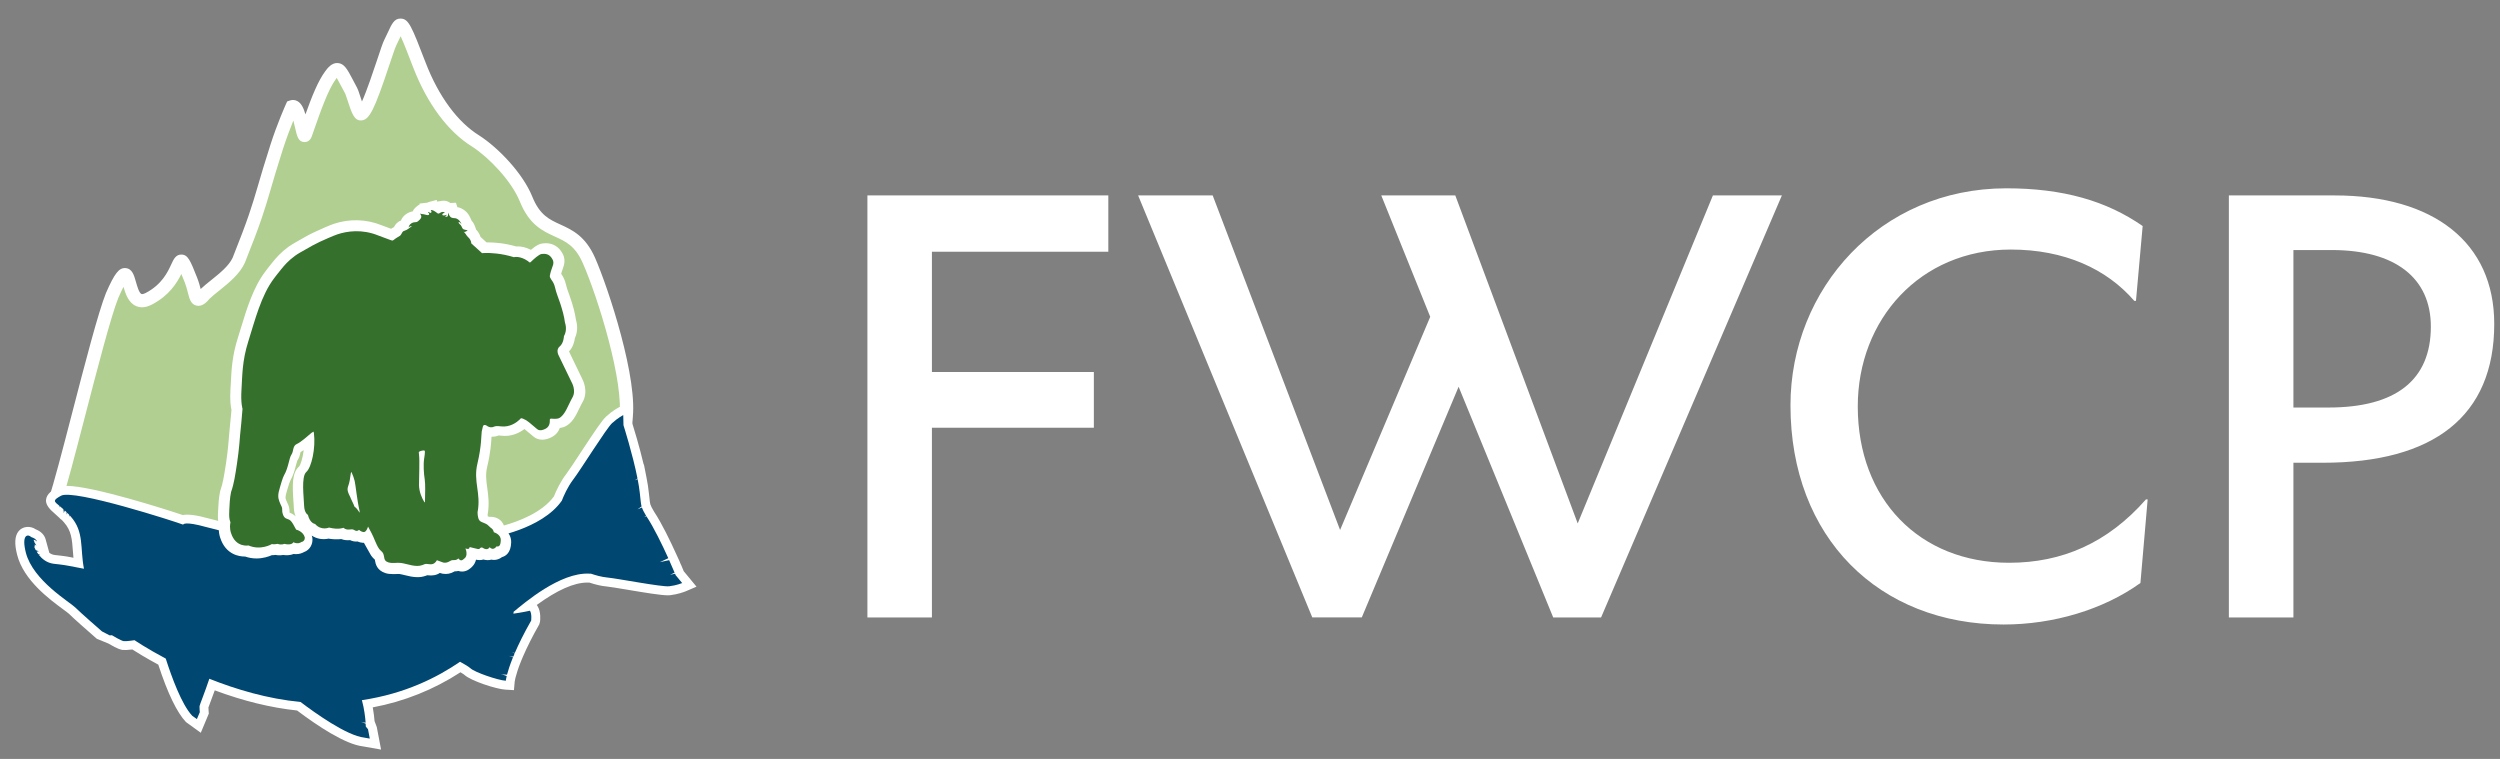
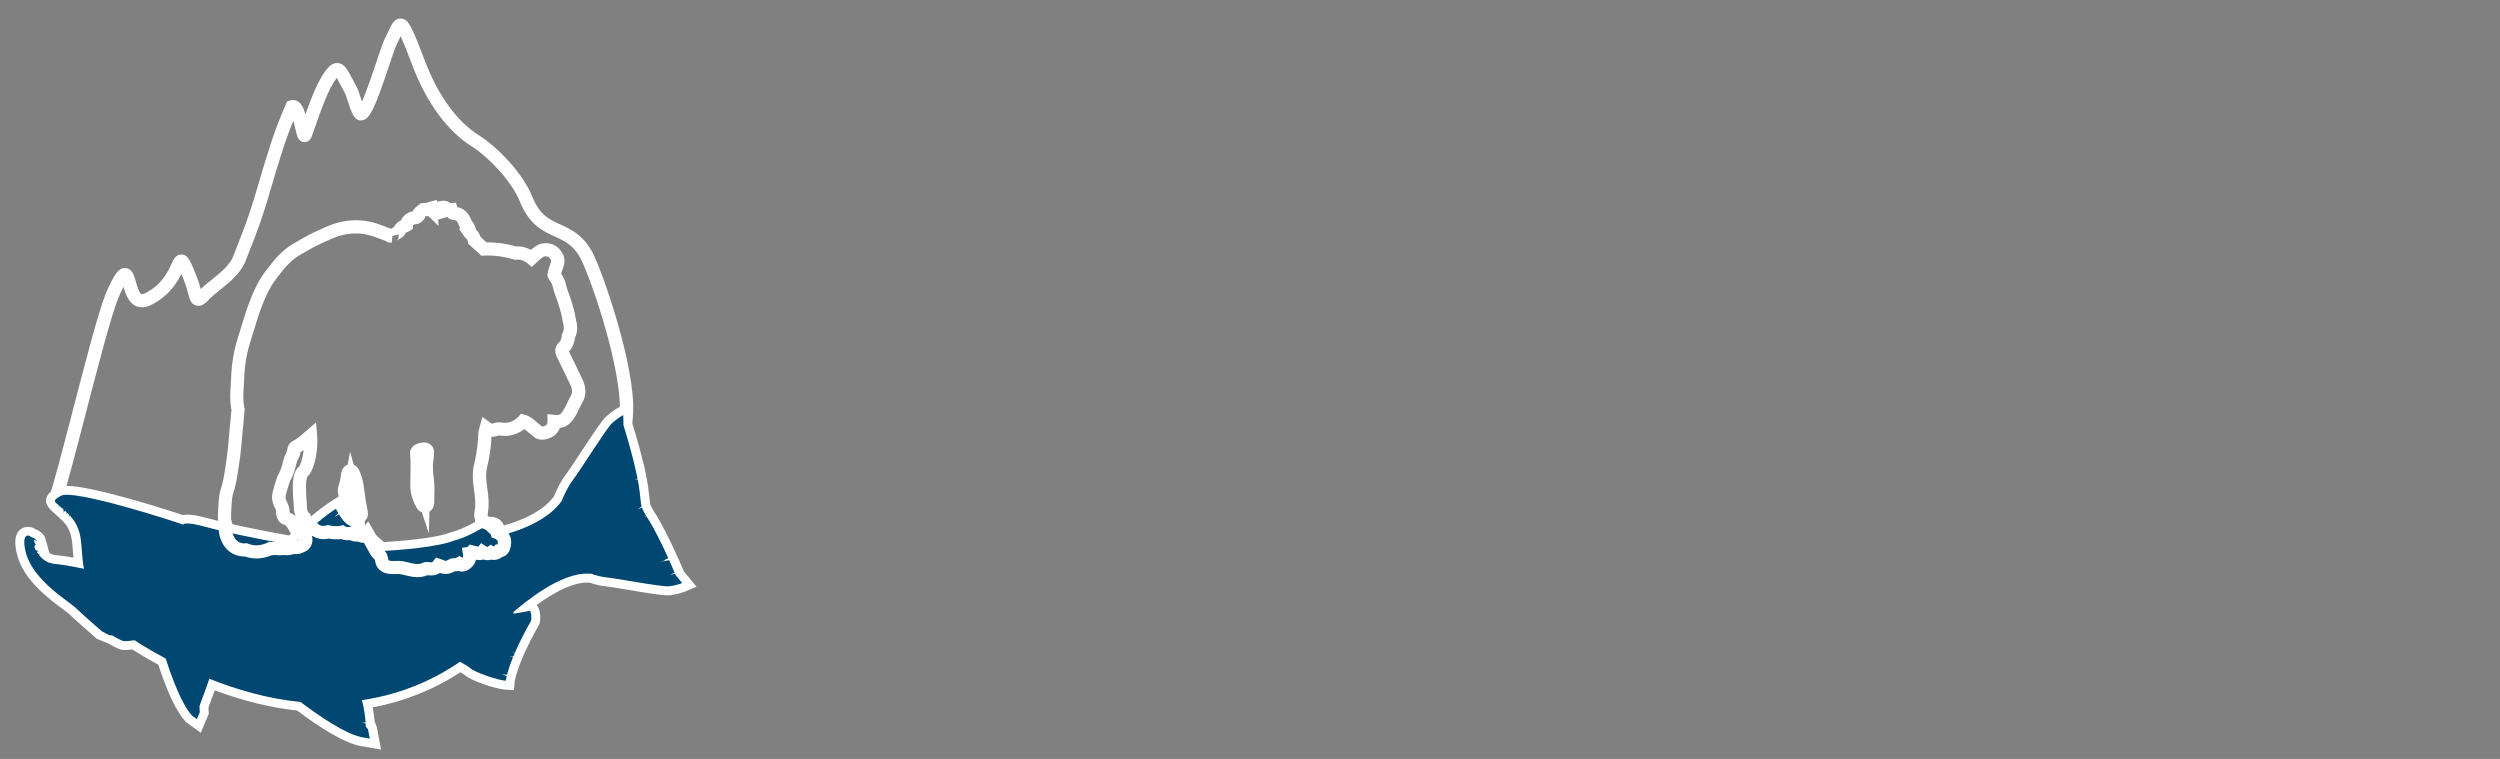
<svg xmlns="http://www.w3.org/2000/svg" width="112" height="34" viewBox="0 0 112 34">
  <rect x="0" y="0" width="112" height="34" fill="#808080" stroke="none" />
  <title>FWCP_Logo Copy</title>
  <g fill="none" fill-rule="evenodd">
-     <path d="M2.465 22.426c.504-1.455 1.954-7.683 2.558-9.19 1.07-2.454.4.797 1.64.15 1.74-.903 1.12-2.78 1.89-.837.258.648.155 1.18.62.634.418-.41 1.24-.898 1.518-1.515 1.07-2.67.898-2.57 1.703-5.085.303-.944.69-1.805.69-1.805.365-.13.468 1.616.6 1.24.363-1.033.722-2.11 1.125-2.652.38-.51.423-.217.925.703.08.146.302 1.043.437 1.033.34-.024 1.118-2.81 1.316-3.2.506-.994.38-1.378 1.303 1.016.554 1.438 1.408 2.72 2.523 3.404.743.48 1.834 1.568 2.252 2.595.742 1.848 2.027.968 2.816 2.75.605 1.368 1.93 5.424 1.65 7.135-.232 1.233-1.886 3.23-2.536 3.915-1.81 1.918-4.04 3.15-6.268 3.356-2.09.205-4.226.273-6.27-.342-1.95-.616-3.816-.844-5.674-1.87-1.393-.755-2.635-.73-4.214-.8" fill="#B0CF90" />
    <path d="M16.65 26.515c-1.24 0-2.53-.123-3.78-.5-.61-.192-1.216-.348-1.804-.5-1.29-.33-2.622-.672-3.93-1.395-1.2-.65-2.28-.69-3.648-.743-.14-.006-.286-.01-.433-.018l.026-.59c.147.008.29.013.43.02 1.39.052 2.59.098 3.915.815 1.243.687 2.48 1.005 3.79 1.342.597.152 1.212.31 1.832.506 2.06.62 4.264.515 6.15.33 2.117-.195 4.275-1.354 6.08-3.264.712-.752 2.252-2.662 2.46-3.77.25-1.542-.944-5.41-1.63-6.964-.342-.773-.764-.966-1.253-1.188-.537-.245-1.145-.522-1.566-1.57-.373-.916-1.38-1.97-2.138-2.458-1.073-.66-2.012-1.92-2.64-3.546-.214-.557-.42-1.093-.562-1.398l-.022.047c-.05.107-.106.23-.174.363-.052.102-.18.49-.307.867-.674 2.026-.897 2.47-1.254 2.494-.324.024-.438-.33-.627-.915-.033-.1-.078-.24-.094-.275-.074-.133-.138-.256-.195-.364-.065-.123-.135-.256-.19-.35l-.037.05c-.345.463-.677 1.412-.998 2.33l-.085.244c-.087.245-.28.254-.338.25-.266-.015-.32-.253-.41-.648-.018-.083-.045-.2-.075-.316-.135.332-.31.792-.465 1.27-.264.827-.426 1.378-.555 1.822-.27.922-.433 1.48-1.154 3.28-.228.506-.713.895-1.14 1.24-.166.13-.32.255-.436.367-.116.137-.325.373-.588.313-.257-.058-.32-.31-.387-.575-.035-.14-.075-.298-.14-.463-.04-.097-.097-.243-.154-.38-.196.398-.548.97-1.32 1.37-.26.135-.496.158-.705.068-.344-.147-.476-.545-.567-.863-.06.116-.135.277-.234.502-.33.825-.948 3.21-1.494 5.314-.428 1.65-.832 3.21-1.055 3.854l-.564-.19c.215-.623.617-2.17 1.042-3.81.577-2.225 1.173-4.525 1.52-5.393.388-.888.585-1.136.875-1.117.3.02.384.32.466.612.05.176.14.504.25.55.025.01.088.004.19-.048.73-.38.99-.947 1.146-1.286.1-.216.2-.442.457-.434.293.008.395.267.7 1.036.075.188.12.364.158.508.133-.127.294-.256.463-.392.377-.302.804-.644.97-1.01.704-1.763.864-2.31 1.13-3.215.13-.447.292-1.003.56-1.837.303-.95.684-1.8.7-1.835l.052-.114.12-.042c.11-.04.23-.032.336.025.175.094.277.3.364.596.282-.79.562-1.497.886-1.932.1-.136.29-.39.566-.368.29.022.424.28.67.746.055.106.118.226.19.36.038.067.073.174.137.37.02.065.05.156.082.247.215-.473.507-1.35.668-1.83.17-.516.27-.814.34-.948.064-.126.118-.242.165-.344.16-.35.28-.606.567-.593.356.012.487.35 1.115 1.98.58 1.506 1.435 2.664 2.403 3.26.83.534 1.94 1.672 2.372 2.734.333.83.763 1.026 1.262 1.253.523.24 1.116.51 1.55 1.488.594 1.35 1.964 5.5 1.67 7.302-.253 1.348-1.972 3.394-2.613 4.07-1.902 2.014-4.195 3.24-6.457 3.447-.82.08-1.698.145-2.603.145" fill="#FFF" />
-     <path d="M1.945 24.93c.137.126.293.202.466.225.016.002.463.048.69.094l.533.102c-.038-.24-.054-.46-.07-.678-.04-.546-.074-1.02-.474-1.47l-.04-.042.005-.006s-.052-.03-.053-.045l-.048-.05s-.067-.038-.068-.054l-.29-.265s-.246-.208-.237-.315c.01-.11.112-.186.324-.305.07-.038.168-.056.313-.056 1.102 0 4.583 1.107 5.188 1.323.127-.066.493-.04 1.09.128.548.153 2.105.505 3.728.782.256-.158.68-.44.89-.688.343-.412 1.068-.88 1.1-.9l.097-.064.05.103c.002 0 .042.08.105.188l.03.05c.14.23.272.38.367.43.136.067.456.315.95.736l.084.072.17.147.076.068-.14.158c1.316-.057 2.87-.21 3.543-.482.022-.007.454-.098 1.16-.51.414-.24.74-.198.813.055.024.085.015.177-.02.262.624-.142 2.114-.57 2.8-1.542.086-.222.268-.635.538-.986.12-.158.38-.553.655-.97.535-.814.925-1.4 1.08-1.542.266-.245.513-.373.523-.378l.147-.075.016.605c.044.14.405 1.3.608 2.287l.025.124c.045.237.078.448.096.63.014.107.023.198.03.274.015.136.025.226.048.312l.014.04c.028.087.078.186.178.353l.012.02c.338.512.722 1.31.985 1.89l.04.09v.002c.1.218.18.403.23.527h.003l.05.122.013.032.35.426-.125.054c-.01.004-.265.11-.61.152-.22.027-1.062-.115-1.807-.24-.42-.07-.814-.136-.987-.152-.214-.02-.463-.08-.74-.174h-.065c-1.138-.055-2.54 1.045-3.153 1.55.262-.043.48-.09.482-.09l.072-.016.04.06c.107.17.07.476.066.51l-.013.036c-.294.52-.538 1.003-.726 1.44l-.08.193c-.148.36-.225.616-.263.766l-.014.056c-.03.132-.037.196-.037.197l-.01.1-.1-.007c-.364-.022-1.424-.38-1.645-.582-.06-.054-.198-.142-.392-.25-1.29.87-2.728 1.437-4.273 1.684.086.352.124.69.14.92l.102.255.112.588-.39-.068c-.78-.085-2.13-1.03-2.88-1.6-1.258-.124-2.597-.46-3.982-1.004-.097.282-.203.566-.284.78-.055.148-.113.3-.12.33 0 .052.01.194.014.243l.002.025-.19.453-.314-.225c-.483-.51-.922-1.67-1.21-2.574-.725-.385-1.21-.7-1.34-.785-.1.013-.36.047-.466.035-.125-.014-.422-.186-.545-.26l-.49-.2c-.038-.034-.945-.82-1.197-1.073-.046-.045-.154-.125-.29-.225-.59-.436-1.688-1.246-1.954-2.278-.103-.402-.1-.673.005-.808.09-.114.258-.118.394-.006.16.053.262.142.295.26l.107.375.083.32" fill="#FFF" />
    <path d="M17.067 33.58l-.805-.142c-.796-.092-2.03-.913-2.953-1.608-1.173-.123-2.41-.426-3.688-.903-.067.185-.132.36-.184.498-.03.082-.08.21-.1.27l.01.177.008.096-.36.86-.664-.48c-.405-.427-.822-1.293-1.24-2.572-.55-.296-.952-.545-1.163-.68-.205.024-.344.03-.43.022-.054-.007-.2-.023-.646-.29l-.514-.21-.057-.05c-.355-.31-.982-.86-1.192-1.07-.03-.03-.16-.125-.255-.196-.62-.457-1.773-1.307-2.065-2.44-.13-.507-.11-.844.06-1.06.176-.224.52-.262.773-.088.228.09.383.244.44.442l.167.61c.074.053.152.085.238.097.075.008.485.05.713.098.038.01.082.018.13.027-.01-.095-.016-.187-.023-.278-.04-.55-.068-.935-.402-1.31l-.045-.05c-.018-.016-.037-.035-.054-.058-.033-.02-.073-.05-.107-.093l-.262-.24c-.237-.2-.35-.39-.336-.56.026-.284.285-.43.475-.535.115-.066.257-.096.46-.096 1.14 0 4.47 1.06 5.194 1.307.242-.05.628.005 1.167.154.522.148 2.006.485 3.584.758.34-.216.6-.42.722-.566.382-.457 1.16-.955 1.17-.96l.376-.244.207.413c.012.025.044.085.088.16l.03.048c.16.263.247.318.248.32.098.047.314.183 1.007.773l.41.353c1.4-.08 2.533-.244 3.015-.44l.05-.014c.135-.036.512-.15 1.073-.478.224-.13.446-.2.64-.2.286 0 .51.15.597.39.67-.187 1.714-.583 2.24-1.302.097-.24.286-.66.567-1.024.117-.154.395-.578.64-.953.636-.966.954-1.438 1.126-1.596.292-.27.56-.41.59-.424l.57-.292.026 1.036c.06.19.31 1.005.504 1.825l.01-.006.115.586c.05.252.084.473.102.656.013.103.023.196.032.275.012.123.02.197.036.258l.01.03c.02.067.065.15.152.297l.013.022c.34.514.733 1.328 1 1.92l.15.328-.003.002.05.113h.003l.123.296.573.694-.486.208c-.082.033-.35.133-.693.174-.026.003-.06.005-.102.005-.318 0-1.062-.124-1.782-.245l-.07-.012c-.385-.064-.75-.125-.903-.14-.227-.02-.482-.08-.76-.172h-.028c-.028-.002-.05-.002-.073-.002-.588 0-1.346.337-2.26 1.003l.035.052c.164.258.12.635.11.707l-.034.114-.014.024c-.288.508-.528.983-.712 1.41l-.08.19c-.14.343-.212.585-.248.727l-.015.057c-.022.094-.03.147-.03.152l-.034.383-.388-.023c-.404-.024-1.536-.39-1.83-.66-.004-.005-.042-.038-.177-.118-1.2.78-2.52 1.307-3.93 1.573.043.236.067.452.08.615l.1.267.192 1.008zM9.26 30.155l.292.114c1.358.532 2.67.863 3.9.983l.086.008.067.052c1.204.914 2.192 1.475 2.717 1.54l-.028-.144-.107-.27-.003-.046c-.015-.21-.05-.532-.134-.87l-.075-.31.317-.05c1.502-.24 2.9-.79 4.153-1.636l.152-.103.16.09c.336.184.422.263.45.29.126.115.868.392 1.29.478l.01-.038.015-.06c.04-.16.12-.43.274-.805l.082-.195c.19-.44.433-.924.723-1.438.005-.05.005-.106 0-.157-.088.018-.2.04-.317.06l-1.088.182.846-.7c1.373-1.133 2.464-1.66 3.36-1.62h.03l.066-.006.052.022c.254.087.48.14.672.16.175.015.532.075.947.144l.06.01c.64.108 1.424.24 1.69.24.013 0 .024 0 .032-.002.1-.012.195-.03.274-.05l-.114-.138-.08-.192c-.052-.123-.132-.306-.23-.522l-.086-.194c-.256-.56-.608-1.28-.915-1.745l-.02-.034c-.115-.19-.17-.3-.206-.41l-.018-.056c-.03-.11-.04-.22-.055-.357-.007-.074-.016-.162-.03-.268-.017-.174-.048-.377-.094-.61l-.024-.12c-.208-1.013-.585-2.21-.6-2.26l-.013-.04-.005-.137c-.057.043-.12.094-.183.153-.137.126-.633.88-1.03 1.485-.315.478-.547.83-.668.988-.25.327-.42.714-.498.916l-.013.033-.02.03c-.747 1.056-2.333 1.512-2.98 1.66l-.565.127.224-.528c.01-.026.014-.05.01-.067-.003 0-.016-.002-.036-.002-.04 0-.156.013-.338.12-.595.346-1.016.484-1.22.536-.872.343-2.822.46-3.624.496l-.703.03.41-.456-.02-.017-.208-.18c-.547-.46-.716-.566-.764-.59-.057-.03-.225-.114-.487-.54l-.03-.052-.01-.015c-.253.176-.65.475-.86.723-.224.27-.645.557-.96.75l-.095.06-.112-.02c-1.64-.28-3.212-.635-3.758-.788-.47-.13-.71-.15-.81-.15-.042 0-.064.003-.073.005l-.105.054-.123-.044c-.622-.22-4.054-1.305-5.087-1.305-.128 0-.164.017-.166.018l-.117.07c.026.026.053.052.077.072l.3.272.077.065.053.055.302.183-.077.082c.343.475.378.964.415 1.478.017.22.032.43.068.653l.066.414-.416-.08c-.154-.028-.393-.073-.537-.102-.197-.04-.605-.085-.656-.09-.248-.033-.46-.135-.642-.303l-.064-.058-.105-.403-.105-.37c-.002-.006-.025-.034-.103-.06l-.053-.017-.026-.02c-.01.068-.01.216.062.5.24.93 1.283 1.7 1.843 2.114.168.123.265.196.324.254.144.144.56.518 1.146 1.028l.485.2c.24.147.39.213.43.222h.013c.07 0 .206-.014.37-.037l.113-.016.095.064c.17.11.634.408 1.315.77l.106.057.036.115c.386 1.202.77 2.04 1.113 2.427l.016-.04c-.003-.06-.01-.168-.01-.225l.008-.054c.01-.043.03-.102.13-.373.08-.207.185-.49.28-.772l.102-.293z" fill="#FFF" />
    <path d="M30.28 25.79s-.014-.03-.037-.088l-.226.05.205-.097c-.052-.123-.137-.322-.244-.56l-.418.09.38-.178c-.267-.587-.645-1.373-.978-1.875 0 0-.003-.003-.003-.005l-.102.043.088-.063c-.1-.167-.154-.273-.186-.372l-.2.085.184-.132c-.04-.144-.04-.29-.08-.604-.02-.185-.053-.396-.097-.618l-.123.052.117-.083c-.21-1.07-.628-2.384-.628-2.384l-.01-.455s-.243.124-.502.362c-.26.24-1.41 2.093-1.722 2.5-.274.355-.455.782-.528.972-.907 1.298-3.162 1.65-3.162 1.65.35-.215.265-.814-.47-.386-.734.428-1.174.517-1.174.517-.695.282-2.324.447-3.82.5l.232-.26s-.09-.08-.224-.194c-.067.04-.13.084-.18.13l-.027.03.028-.03.152-.154c-.294-.25-.76-.64-.93-.724-.143-.072-.3-.29-.408-.466-.094.05-.192.11-.258.174l-.03.03.03-.03c.045-.048.138-.144.226-.227-.066-.112-.107-.196-.107-.196s-.74.476-1.078.88c-.223.265-.668.56-.948.73-1.568-.265-3.182-.624-3.776-.79-1.02-.285-1.04-.11-1.04-.11-.355-.137-4.915-1.607-5.473-1.295-.378.21-.328.245-.065.46.003.026.004.05.004.07 0 0 .005-.023.017-.054.045.036.094.077.148.125.013.065.023.134.02.182 0 0 .018-.07.047-.12.025.022.052.046.078.072.006.042.01.08.008.113 0 0 .01-.04.026-.08.028.03.057.058.086.09.004.032.006.06.005.086 0 0 .007-.027.02-.06l.04.045c.613.69.412 1.406.594 2.342 0 0-.456-.084-.68-.13-.225-.047-.683-.094-.683-.094-.304-.04-.517-.22-.654-.393.03-.01.057-.014.057-.014-.023-.003-.052-.01-.082-.02-.03-.038-.054-.075-.075-.11.047-.02.102-.024.102-.024-.04-.007-.095-.027-.145-.05-.042-.076-.06-.13-.06-.13.014-.042.02-.085.018-.128.04.03.067.07.067.07-.01-.055-.037-.1-.075-.14-.01-.047-.027-.094-.05-.136.08 0 .155.08.155.08-.03-.107-.147-.165-.247-.195-.186-.168-.45-.092-.25.696.323 1.25 1.966 2.206 2.218 2.457.253.253 1.192 1.068 1.192 1.068l.34.177.108-.004s.407.25.53.264c.122.013.48-.043.48-.043s.525.36 1.398.823c.267.834.715 2.062 1.186 2.563l.21.148.13-.31s-.016-.183-.013-.265c.002-.05.252-.663.44-1.232 1.193.475 2.608.9 4.086 1.04.648.492 2.07 1.512 2.86 1.598l.242.043-.08-.42-.098-.118s0-.05-.007-.132c-.084-.03-.164-.064-.21-.082l-.034-.015.035.015c.06.02.133.034.208.04-.016-.216-.057-.608-.167-1.01 1.947-.29 3.38-1.026 4.397-1.72.193.105.384.218.47.295.194.18 1.23.534 1.58.555 0 0 .005-.068.04-.212-.107-.033-.218-.073-.273-.094l-.037-.013s.014.003.037.012c.08.026.186.035.287.036.045-.172.125-.43.267-.78-.072-.023-.137-.047-.176-.06l-.035-.015.036.014c.056.017.12.027.19.032.018-.048.04-.097.06-.148l-.123-.044-.037-.014.037.014c.038.012.084.02.13.027.167-.386.4-.866.732-1.45 0 0 .04-.297-.054-.442 0 0-.375.083-.742.132.017-.058.007-.08.007-.08.468-.387 2.083-1.78 3.39-1.713h.074c.205.07.477.15.737.174.474.045 2.44.43 2.774.392.333-.04.58-.144.58-.144l-.275-.333" fill="#004772" />
-     <path d="M18.702 25.563c-.164 0-.33-.04-.488-.08-.094-.023-.182-.044-.263-.056-.072-.01-.147-.006-.22-.003-.14.007-.272.004-.373-.028-.218-.07-.243-.21-.262-.323-.008-.048-.017-.098-.04-.148-.008-.016-.05-.055-.074-.078-.035-.035-.072-.07-.096-.106-.094-.138-.157-.29-.22-.436-.04-.1-.08-.197-.13-.29l-.06-.11c-.046.066-.11.12-.197.12-.097-.006-.173-.042-.224-.076-.068.032-.18.03-.274-.035-.02-.013-.065-.013-.117-.008-.114.012-.233.002-.33-.062-.106.027-.363.045-.63-.017-.042.014-.118.034-.213.034-.13 0-.318-.038-.486-.215-.086-.026-.268-.12-.358-.444-.067-.053-.18-.186-.187-.483-.002-.07-.01-.166-.016-.275-.044-.615-.062-1.14.153-1.326.177-.153.378-.902.32-1.58-.302.266-.515.426-.635.477-.077.034-.094.095-.118.21-.016.078-.035.166-.09.244-.037.053-.07.174-.102.302-.05.187-.11.42-.23.63-.045.076-.118.325-.158.46l-.022.075c-.09.29-.08.412-.026.56.027.076.05.125.07.164.05.095.075.158.07.333.004.04.038.196.125.223.206.066.264.112.473.51.107.035.354.145.422.41.017.116-.03.283-.213.332-.037.025-.115.064-.223.064-.052 0-.103-.01-.154-.026-.068.056-.216.102-.436.058-.062.02-.195.035-.324-.004-.01 0-.02.003-.03.005-.052.01-.12.02-.2.008-.086.045-.324.152-.628.152-.16 0-.316-.03-.464-.09-.02.003-.045.004-.077.004-.18 0-.62-.064-.803-.65 0-.003-.082-.214-.032-.5-.066-.176-.057-.362-.05-.528l.007-.11c.01-.25.023-.512.077-.77.124-.342.185-.735.25-1.152l.017-.116c.1-.652.14-1.282.142-1.288.042-.425.104-1.068.11-1.188-.02-.072-.082-.344-.048-.887.007-.104.012-.21.018-.32.026-.53.056-1.133.295-1.888.047-.15.094-.3.14-.456.254-.833.54-1.777 1.05-2.444.002-.005.13-.182.32-.412.16-.192.326-.394.656-.637.105-.076.242-.153.374-.228l.136-.077c.173-.1.385-.22.636-.337.146-.066.59-.27.814-.345.63-.207 1.305-.19 1.916.058l.542.202c.015.006.05.02.06.02-.01-.002 0-.01.014-.02l.077-.06c.036-.025.074-.047.113-.07.026-.014.052-.028.077-.045.006-.005.024-.022.06-.09.04-.08.077-.122.17-.152.048-.016.09-.035.127-.058.01-.14.1-.25.254-.312.046-.017.088-.02.124-.023.04-.003.062-.006.077-.017.03-.025.11-.09.116-.13.003-.013.003-.014-.012-.04-.01-.02.176-.178.222-.177.023.002.757-.082.792-.09.04-.012.094-.02.142-.008.036.012.058.03.076.046l-.02.093c.007 0 .016-.004.022-.005l.005-.03.198-.01c.02.06.043.132.08.16.02.016.05.018.095.02.027.003.052.005.078.01.094.015.19.094.23.137.06.064.092.13.118.19l.084.196.024.005c.04.01.113.227.113.227-.012.004-.023.01-.033.016l.014.022c.024.034.045.066.068.086.13.113.168.244.18.314l.397.36.03.028c.026-.002.056-.004.1-.005h.068c.284 0 .73.033 1.246.19.092-.017.355-.03.687.197.012.01.02.017.03.023.36-.345.48-.36.526-.364.033-.004.07-.007.106-.007.214 0 .377.1.484.298.056.092.07.205.036.33-.01.04-.03.093-.05.15-.028.082-.06.175-.075.24-.005.026-.02.094-.02.11l.012.02c.01.015.02.034.034.06.1.13.158.253.19.4.035.154.093.312.148.465.03.084.06.167.087.25.084.258.176.56.216.877.024.068.116.375-.046.672-.006.086-.042.36-.225.51-.116.093-.04.257-.036.264l.6 1.236c.004.01.25.425.034.795-.052.088-.1.188-.15.294-.135.287-.275.583-.52.69-.02.008-.124.05-.34.03 0 .206-.09.366-.262.45-.16.077-.286.092-.398.05-.047-.017-.11-.068-.263-.2-.105-.09-.237-.203-.312-.248-.05-.028-.095-.048-.13-.06l-.014-.007c-.014.014-.025.026-.04.038-.144.135-.474.378-.917.324-.007 0-.076-.012-.148-.012-.065 0-.094.01-.103.014-.163.07-.305.05-.46-.062-.02.067-.037.146-.05.208-.004.03-.007.08-.01.153-.013.238-.037.683-.186 1.308-.096.4-.05.726-.003 1.07.046.34.095.69.01 1.13 0 .078.018.237.066.292.027.034.08.054.14.077.08.03.183.07.265.16.037.042.07.066.1.09.066.05.116.093.15.196.112.046.343.173.336.44-.002.096-.01.386-.252.39-.043.047-.116.106-.217.106-.044 0-.088-.013-.13-.037-.08.06-.224.072-.375-.023-.028.037-.067.068-.138.068-.05 0-.104-.014-.162-.03l-.18-.043-.01.014c-.02.02-.053.043-.1.05.027.165-.006.298-.094.385-.07.07-.15.135-.242.135-.055 0-.1-.02-.138-.052-.04.02-.086.034-.138.04-.04.003-.07.003-.092.003-.038 0-.045.002-.1.035-.13.075-.228.096-.358.075-.023-.004-.06-.017-.203-.073l-.032-.012c-.115.15-.266.182-.484.15-.048-.01-.06-.008-.12.018l-.07.027c-.078.028-.165.043-.262.043zm.556-16.172l.04.002c0-.017-.008-.032-.013-.038l.014.014-.004-.037c-.015.005-.026.01-.037.023-.013.014-.014.03-.014.032l.012.006zm-3.18 13.75c-.082 0-.114-.08-.132-.123-.05-.07-.102-.13-.15-.163l-.028-.018-.01-.03c-.002-.002-.06-.157-.17-.38-.15-.304-.194-.41-.116-.63.055-.15.084-.343.107-.528.015-.08.033-.17.128-.17.078 0 .106.066.13.12.032.077.092.228.124.367.017.07.037.216.062.4.04.283.092.67.157.943.013.082.013.135-.02.173l-.032.037-.05.002zm-.334-1.574c-.02.104-.043.206-.077.297-.046.13-.043.17.107.474.063.128.11.234.14.304-.038-.212-.07-.443-.095-.628-.024-.172-.044-.32-.06-.382l-.016-.064zm3.29 1.112c-.03 0-.085-.012-.115-.09-.093-.155-.24-.46-.24-.833 0-.14.002-.3.006-.466.008-.335.016-.68-.007-.87l-.008-.058c-.014-.1.004-.138.09-.19.07-.03.128-.047.19-.054.086-.01.126.004.16.04.045.046.042.103.04.157-.003.07-.013.16-.032.276-.043.26-.018.664.024.928.03.194.023.532.016.83l-.003.16c-.003.154-.087.17-.123.17zm-.137-1.548l-.004.164c-.004.163-.007.323-.007.46 0 .16.03.303.07.424.006-.24.007-.485-.016-.628-.016-.1-.034-.254-.043-.42zm-.02-.786c.003.014.006.03.008.053.01.077.014.176.015.287.004-.044.01-.086.016-.126.016-.1.025-.177.027-.232-.022.004-.044.01-.065.018z" fill="#FFF" />
    <path d="M18.702 25.857c-.2 0-.39-.046-.56-.088-.082-.02-.166-.042-.234-.052-.053-.007-.104-.003-.157 0l-.13.003c-.144 0-.257-.013-.355-.045-.39-.127-.442-.426-.464-.553 0-.017-.004-.033-.007-.046l-.01-.01c-.05-.048-.104-.098-.146-.16-.014-.02-.027-.042-.04-.063l-.296-.525h-.045c-.083-.006-.165-.026-.243-.06-.112.013-.227-.008-.33-.06-.134.014-.278 0-.396-.048-.166.02-.383.015-.573-.02-.257.058-.53.01-.75-.136.008.023.015.046.02.07l.007.03c.036.248-.086.54-.385.644-.073.04-.192.088-.346.088-.038 0-.074-.002-.11-.007-.132.053-.295.07-.47.044-.106.02-.233.02-.345-.003-.05.01-.105.014-.16.012-.14.062-.388.147-.687.147-.176 0-.347-.03-.51-.087h-.03c-.194 0-.842-.06-1.09-.857-.026-.08-.083-.287-.05-.56-.06-.204-.05-.4-.042-.564l.005-.114c.014-.262.027-.533.086-.815l.01-.04c.115-.315.173-.694.235-1.095l.02-.118c.093-.606.134-1.196.138-1.262.047-.47.095-.976.108-1.143-.032-.138-.077-.433-.045-.932.006-.084.01-.168.015-.254l.003-.064c.027-.547.058-1.17.308-1.962l.14-.453c.26-.855.555-1.826 1.094-2.534.003-.006.14-.19.33-.422.162-.197.346-.42.708-.687.116-.084.254-.162.388-.238l.152-.087c.175-.103.394-.227.657-.348.26-.12.632-.288.848-.36.695-.23 1.452-.206 2.122.066l.43.16c.038-.026.078-.048.118-.07l.013-.008.004-.008c.058-.11.135-.217.307-.284.066-.167.205-.3.398-.375.05-.018.093-.03.133-.035.007-.02.016-.04.027-.06.023-.04.144-.18.29-.258l-.02-.03.14-.017c.017-.005.036-.007.054-.008l.154-.016c.026-.014.054-.025.084-.033l.348-.093.006.076c.074-.01.126-.015.148-.02.093-.023.197-.025.284-.002l.015.005c.068.022.117.055.15.08l.253-.01.064.198.022.004c.2.034.355.18.397.226.093.1.14.196.176.277l.043.1c.08.073.134.194.186.35l.015.046c.11.113.167.233.198.328l.27.247h.055c.295 0 .75.03 1.276.183.023-.002.048-.003.073-.003.14 0 .345.03.583.153.266-.226.41-.274.525-.287.045-.005.093-.01.14-.01.323 0 .587.16.745.45.096.162.12.352.065.55-.01.044-.032.106-.056.172-.02.057-.052.147-.063.197.105.15.174.3.212.474.03.135.084.284.136.427.032.087.063.174.09.26.086.264.18.572.225.903.042.135.115.473-.048.82-.02.15-.08.407-.264.596l.577 1.195c.052.094.307.6.03 1.077-.044.073-.086.162-.13.255l-.01.016c-.15.32-.32.68-.667.833-.067.026-.136.043-.212.052-.065.184-.196.33-.38.42-.24.117-.446.135-.637.063-.093-.034-.175-.102-.35-.253l-.015-.012c-.057-.05-.143-.123-.203-.17-.21.162-.572.355-1.035.3-.03-.005-.087-.012-.122-.01-.1.04-.21.06-.317.054-.014.257-.04.71-.192 1.34-.084.35-.044.634.002.963.047.34.1.723.015 1.195 0 .022.004.047.007.068.002 0 .003 0 .005.002.094.036.25.095.382.24.017.02.032.03.057.05.068.05.14.11.2.214.263.147.413.39.404.666-.014.467-.247.612-.413.656-.138.108-.312.15-.474.113-.11.033-.237.03-.358-.006-.1.037-.228.03-.33.008-.028.12-.086.228-.172.312-.064.064-.22.22-.452.22-.057 0-.112-.008-.164-.027-.028.006-.056.01-.085.013-.032.003-.06.004-.082.005-.186.106-.345.138-.545.105-.034-.006-.065-.015-.12-.034-.15.1-.33.134-.565.103-.02.007-.044.017-.072.026-.113.04-.232.06-.364.06zm-.856-.73c.054 0 .102.002.148.01.098.013.197.037.293.06.217.055.427.1.576.046.022-.007.04-.015.054-.02.056-.025.118-.047.198-.047.024 0 .05.002.086.007.036.006.07.01.096.01.068 0 .082-.017.104-.045l.134-.174.207.075.047.017.143.054c.026.005.03.03.147-.04.088-.05.148-.073.253-.073.017 0 .036 0 .063-.003.016 0 .023-.004.026-.006l.175-.093.108.088.026-.025c.012-.013.023-.055.01-.13l-.048-.294.252-.038.095-.11.357.088.034.008.118-.16.237.15c.026.016.044.02.053.023l.138-.103.15.084.087-.096h.08c.005-.022.008-.055.01-.105.002-.08-.08-.132-.15-.16l-.126-.052-.043-.126c-.01-.026-.01-.027-.05-.057-.035-.027-.084-.064-.14-.125-.034-.037-.082-.057-.15-.083-.09-.034-.19-.074-.265-.164-.13-.15-.134-.43-.134-.484l.005-.05c.076-.393.033-.705-.012-1.034-.05-.358-.1-.725.008-1.18.142-.595.165-1.022.178-1.252v-.03c.005-.07.008-.122.016-.167.016-.077.036-.163.056-.232l.117-.408.346.25c.067.05.097.06.16.03.07-.028.14-.04.225-.04.082 0 .158.012.183.015.328.042.567-.142.68-.246l.137-.157.23.064c.063.025.12.052.17.083.088.05.196.142.34.265l.015.013c.053.045.146.125.18.15h.015c.018 0 .06-.005.14-.043.044-.022.096-.062.094-.184l-.004-.328.332.034c.11.01.183-.002.2-.008.132-.06.254-.316.36-.542l.01-.018c.05-.106.097-.205.153-.3.126-.215-.034-.496-.036-.5l-.01-.02-.598-1.235c-.09-.18-.092-.45.114-.62.07-.055.11-.193.117-.304l.006-.063.03-.055c.105-.194.034-.412.026-.437l-.015-.058c-.037-.292-.125-.58-.204-.826-.024-.077-.053-.158-.083-.238-.058-.16-.12-.328-.157-.5-.023-.105-.064-.19-.136-.285l-.03-.05-.022-.038-.026-.047-.024-.05-.004-.053c-.004-.053.005-.1.025-.19.018-.083.05-.18.087-.28.017-.046.033-.092.042-.125.012-.047.01-.08-.003-.104l-.01-.014c-.063-.12-.134-.143-.22-.143-.026 0-.05.002-.073.005 0 0-.094.034-.354.283l-.196.19-.218-.187c-.245-.164-.41-.153-.458-.144l-.07.01-.07-.02c-.48-.145-.896-.176-1.16-.176h-.066l-.077.005-.14.01-.117-.115c-.087-.08-.24-.22-.34-.307l-.134-.122-.017-.1c-.005-.03-.022-.09-.082-.14-.05-.046-.088-.1-.118-.146l-.01-.015-.183-.26.052-.03-.09-.21c-.017-.044-.034-.076-.06-.105-.018-.017-.054-.042-.068-.047l-.042-.003c-.067-.005-.167-.012-.258-.084-.023-.017-.042-.036-.06-.057l-.41.117.022.29-.457-.443-.12-.005h-.006-.002c-.026.115-.118.206-.215.285-.093.07-.183.078-.243.083-.025.002-.038.003-.046.006-.057.023-.058.047-.06.057l-.01.148-.126.08c-.056.035-.117.064-.187.087l-.006.01c-.05.094-.09.147-.14.187l-.017.01c-.028.02-.056.036-.085.053l-.014.008c-.028.015-.055.03-.08.05-.033.022-.054.04-.07.052.067-.058.12-.173.083-.295l-.27.077-.03.3c-.01 0-.022 0-.033-.002l-.183-.027-.01-.037-.462-.17c-.555-.226-1.154-.24-1.717-.055-.137.045-.4.157-.782.333-.24.11-.443.226-.61.323l-.155.09c-.12.067-.243.137-.33.2-.3.222-.453.407-.6.585-.187.226-.31.395-.31.397-.482.632-.76 1.55-1.007 2.358l-.14.46c-.23.72-.257 1.302-.282 1.816l-.004.063-.014.26c-.034.523.03.763.037.788l.013.046-.002.048c-.008.16-.1 1.097-.112 1.203-.004.06-.046.674-.143 1.304l-.02.115c-.065.424-.126.823-.255 1.186-.046.232-.057.473-.068.706l-.006.11c-.006.146-.013.294.03.412l.03.074-.015.077c-.03.176.007.312.016.34l.01.023c.112.365.343.442.517.442.016 0 .03 0 .038-.002l.08-.01.072.03c.11.045.23.068.35.068.244 0 .438-.09.492-.118l.084-.044.095.013c.032.006.06.004.097-.004l.11-.017.067.02c.05.014.128.01.14.006l.077-.028.08.017c.038.008.075.012.108.012.06 0 .086-.013.086-.013l.13-.105.15.058c.056.02.11-.002.112-.004l.04-.027.043-.01c-.043-.112-.167-.164-.22-.182l-.115-.038-.056-.105c-.17-.324-.186-.33-.3-.366-.28-.09-.326-.432-.33-.47l-.003-.02v-.022c.005-.11-.003-.127-.037-.195-.024-.048-.052-.106-.085-.196-.084-.23-.08-.42.022-.745l.02-.074c.08-.27.134-.433.185-.522.102-.175.157-.387.2-.557.05-.19.083-.307.147-.398.02-.03.03-.082.043-.137.027-.13.067-.323.29-.42.032-.013.167-.085.558-.426l.446-.39.05.586c.053.64-.115 1.558-.422 1.824-.122.105-.07.843-.053 1.085l.004.05c.007.094.012.176.013.24.006.2.074.258.077.26l.074.06.025.09c.057.205.15.24.16.242l.074.023.054.057c.078.08.17.122.27.122.052 0 .095-.01.122-.02l.08-.025.08.02c.12.028.232.034.303.034.096 0 .16-.01.18-.016l.13-.034.11.073c.037.023.093.02.136.016.147-.015.238.004.318.058v.002l.066-.03-.103-.245c-.08-.035-.163-.104-.224-.234-.03-.04-.052-.06-.058-.066l-.106-.07-.044-.12c-.014-.035-.068-.168-.158-.35-.15-.31-.25-.513-.13-.86.048-.127.074-.305.093-.464l.003-.022c.05-.247.17-.35.292-.388l.11-.588.162.592c.112.04.2.133.26.276.038.087.105.256.143.416.02.083.038.216.067.427.037.277.09.656.15.916l.006.026c.012.085.038.26-.093.41l-.045.05.032.187.127-.182.24.416.057.103.167.287-.03.013c.003.003.004.006.006.01l.007.017c.058.138.112.268.19.382.006.01.038.038.055.054l.01.01c.057.055.097.095.124.15.043.094.056.17.066.227.005.027.012.066.018.076 0 0 .01.01.044.02.023.008.073.017.17.017.03 0 .062 0 .095-.003.048-.002.09-.004.13-.004zm-4.872-2.162c.112.043.195.094.27.17-.045-.105-.078-.24-.082-.41-.002-.06-.007-.13-.012-.214l-.004-.048c-.052-.743-.064-1.29.255-1.567.06-.068.16-.36.206-.73-.06.04-.107.07-.144.09l-.006.028c-.02.096-.048.225-.137.35-.01.023-.04.133-.06.206-.05.197-.12.463-.26.707-.02.036-.064.17-.13.394l-.022.077c-.078.252-.06.305-.032.378.022.062.042.1.057.132.06.118.103.225.1.438zm6.243.944l-.318-.96c-.11-.037-.197-.118-.248-.232-.106-.18-.27-.533-.27-.963 0-.142.002-.306.007-.474.005-.312.013-.657-.007-.827l-.005-.043c-.03-.22.04-.373.224-.487l.038-.02c.094-.04.18-.066.275-.077.03-.004.06-.006.086-.006.13 0 .242.046.328.135.134.14.124.3.12.377 0 .07-.01.168-.034.305-.036.22-.015.586.025.835.033.222.025.573.018.882l-.004.16c-.003.205-.096.338-.215.405l-.023.99z" fill="#FFF" />
-     <path d="M10.27 22.893c.015-.288.022-.57.082-.853.133-.363.193-.804.263-1.256.1-.656.14-1.28.14-1.28s.11-1.092.11-1.192c0 0-.086-.246-.047-.855.04-.61.024-1.274.304-2.157.297-.94.576-2.07 1.156-2.83 0 0 .13-.177.316-.404.146-.177.305-.374.628-.61.133-.098.324-.198.494-.296.19-.112.388-.222.618-.33.16-.072.583-.266.793-.335.404-.133 1.073-.248 1.82.055 0 0 .358.132.537.2.133.05.103.03.245-.07.06-.045.123-.073.185-.114.037-.025.07-.085.092-.126.032-.063.05-.08.11-.1.063-.022.124-.05.182-.093.016-.013.14-.12.16-.093-.04-.048-.135-.003-.15.042.008-.12.098-.188.187-.224.075-.027.158-.002.224-.053.05-.043.14-.115.153-.192.015-.074-.032-.102-.05-.16.053.017.095.03.154.03.037 0 .278.104.25-.023-.01-.037-.05-.043-.05-.08.043-.01.067.046.11.043.082-.005.03-.137-.006-.13.09-.013.184.048.256.1.035.023.064.06.103.062.046 0 .1-.055.146-.067.028-.007.058-.014.087-.006.023.007.05.045.07.047-.038-.005-.133.006-.125.077.01.065.163.014.206 0-.004.002-.03.04-.04.047-.016.015-.038.022-.057.034.045-.008.093.032.126-.01.03-.038.017-.122.03-.167.024.076.052.16.113.206.063.048.142.035.214.048.056.01.13.06.17.105.044.046.07.096.097.157-.02-.016-.115-.14-.13-.078-.013.036.077.102.096.125.057.068.052.157.14.192.054.02.12.02.17.05-.068.025-.12.088-.194.05.096.05.13.175.21.242.146.128.146.283.146.283s.29.26.42.38c.09.08.012.054.2.05.228-.006.715.01 1.29.188 0 0 .26-.078.626.174.085.068.075.094.154.017.108-.105.346-.323.464-.336.155-.018.35-.01.48.235.054.085.05.177.03.254-.026.09-.1.27-.125.39-.043.177-.02.14.038.26.086.112.143.223.175.364.052.24.157.48.233.714.09.278.175.564.212.86 0 0 .124.318-.047.61 0 0-.008.308-.187.454-.18.146-.06.382-.06.382l.59 1.22s.223.373.037.69c-.186.32-.326.802-.613.93 0 0-.095.038-.293.018-.125-.02-.108.045-.105.1 0 .11-.03.27-.202.355-.135.066-.23.077-.31.046-.072-.026-.394-.342-.552-.435-.054-.03-.103-.053-.14-.068-.112-.045-.097-.002-.158.05-.132.122-.43.343-.827.296 0 0-.202-.036-.302.01-.102.045-.21.054-.357-.055 0 0-.122-.062-.15.048-.02.066-.04.155-.053.224-.023.13 0 .63-.193 1.44-.195.81.17 1.32.007 2.174 0 0-.007.263.085.373.093.11.28.1.404.236.125.137.194.11.24.292 0 0 .32.09.31.354-.007.263-.084.3-.193.28 0 0-.132.22-.31.037 0 0-.078.183-.318.02 0 0-.063-.037-.125.044-.028.038-.12.01-.214-.014-.117-.03-.236-.058-.236-.058s.006.11-.12.08c-.095-.023-.07-.027-.038.064.025.097.044.254-.052.348-.147.145-.203.127-.296.018-.04.048-.097.068-.153.073-.13.014-.115-.016-.232.052-.097.057-.177.08-.284.062-.03-.005-.288-.11-.29-.107-.113.198-.24.197-.42.17-.108-.017-.132.012-.237.05-.295.108-.657-.054-.95-.097-.188-.026-.386.033-.57-.027-.233-.075-.15-.222-.236-.41-.024-.055-.137-.137-.177-.196-.147-.218-.216-.476-.34-.707l-.155-.29s-.07.255-.195.246c-.123-.01-.21-.1-.21-.1s-.083.1-.216.008c-.132-.09-.287.064-.482-.1 0 0-.21.1-.644-.01 0 0-.35.156-.628-.163 0 0-.225-.017-.32-.408 0 0-.16-.074-.17-.42-.008-.344-.14-1.29.1-1.5.23-.2.426-1.063.34-1.743-.035-.1.017-.073-.11-.008-.166.146-.494.428-.648.494-.21.09-.14.328-.25.482-.107.155-.13.583-.332.928-.06.102-.148.423-.186.55-.095.307-.085.448-.024.615.086.24.14.22.132.455 0 0 .023.265.194.32.17.055.21.072.427.49 0 0 .318.074.388.347 0 0 .024.173-.155.21 0 0-.14.117-.357.008 0 0-.054.155-.41.073 0 0-.11.064-.296 0-.062 0-.123.036-.257.01 0 0-.496.3-1.047.062 0 0-.576.11-.784-.563 0 0-.08-.2-.024-.473-.068-.16-.06-.335-.052-.507zm8.5-1.196c0 .356.15.645.23.778.018.057.038.035.04-.037.005-.317.022-.743-.012-.96-.04-.245-.07-.664-.024-.946.02-.118.028-.2.03-.254.003-.08.007-.107-.083-.096-.06.007-.11.024-.145.038-.062.04-.046.028-.034.147.035.292 0 .91 0 1.33zm-3.06.62c.114.226.172.382.172.382.072.046.137.13.186.204.038.093.05.064.038-.026-.105-.44-.175-1.152-.216-1.326-.028-.12-.08-.257-.12-.347-.032-.08-.037-.08-.058.024-.027.215-.056.393-.11.54-.06.173-.038.245.11.546z" fill="#35702C" />
-     <path d="M99.853 27.66V8.755h4.736c4.436 0 7.153 2.106 7.153 5.756 0 4.138-2.717 6.22-7.677 6.22h-1.32v6.93h-2.893zm2.892-9.403h1.57c3.016 0 4.587-1.225 4.587-3.625 0-2.18-1.596-3.43-4.437-3.43h-1.72v7.055zM49.653 11.277H41.75v5.388h7.255v2.498H41.75v8.498h-2.89V8.755h10.793v2.523M65.346 17.326L61.008 27.66H58.79L50.988 8.755h3.34l5.708 14.988 4.038-9.55-2.193-5.438h3.316l5.484 14.694 6.057-14.694h3.09l-8.1 18.907h-2.144l-4.237-10.334M95.69 13.48h-.073c-1.247-1.444-3.14-2.3-5.534-2.3-4.063 0-6.855 3.134-6.855 7.028 0 4.163 2.767 7.004 6.78 7.004 2.368 0 4.412-.882 6.132-2.84h.075l-.324 3.746c-1.67 1.2-3.913 1.86-6.13 1.86-5.585 0-9.548-3.893-9.548-9.82 0-5.216 4.013-9.722 9.67-9.722 2.544 0 4.488.563 6.108 1.69l-.3 3.355" fill="#FFF" />
  </g>
</svg>